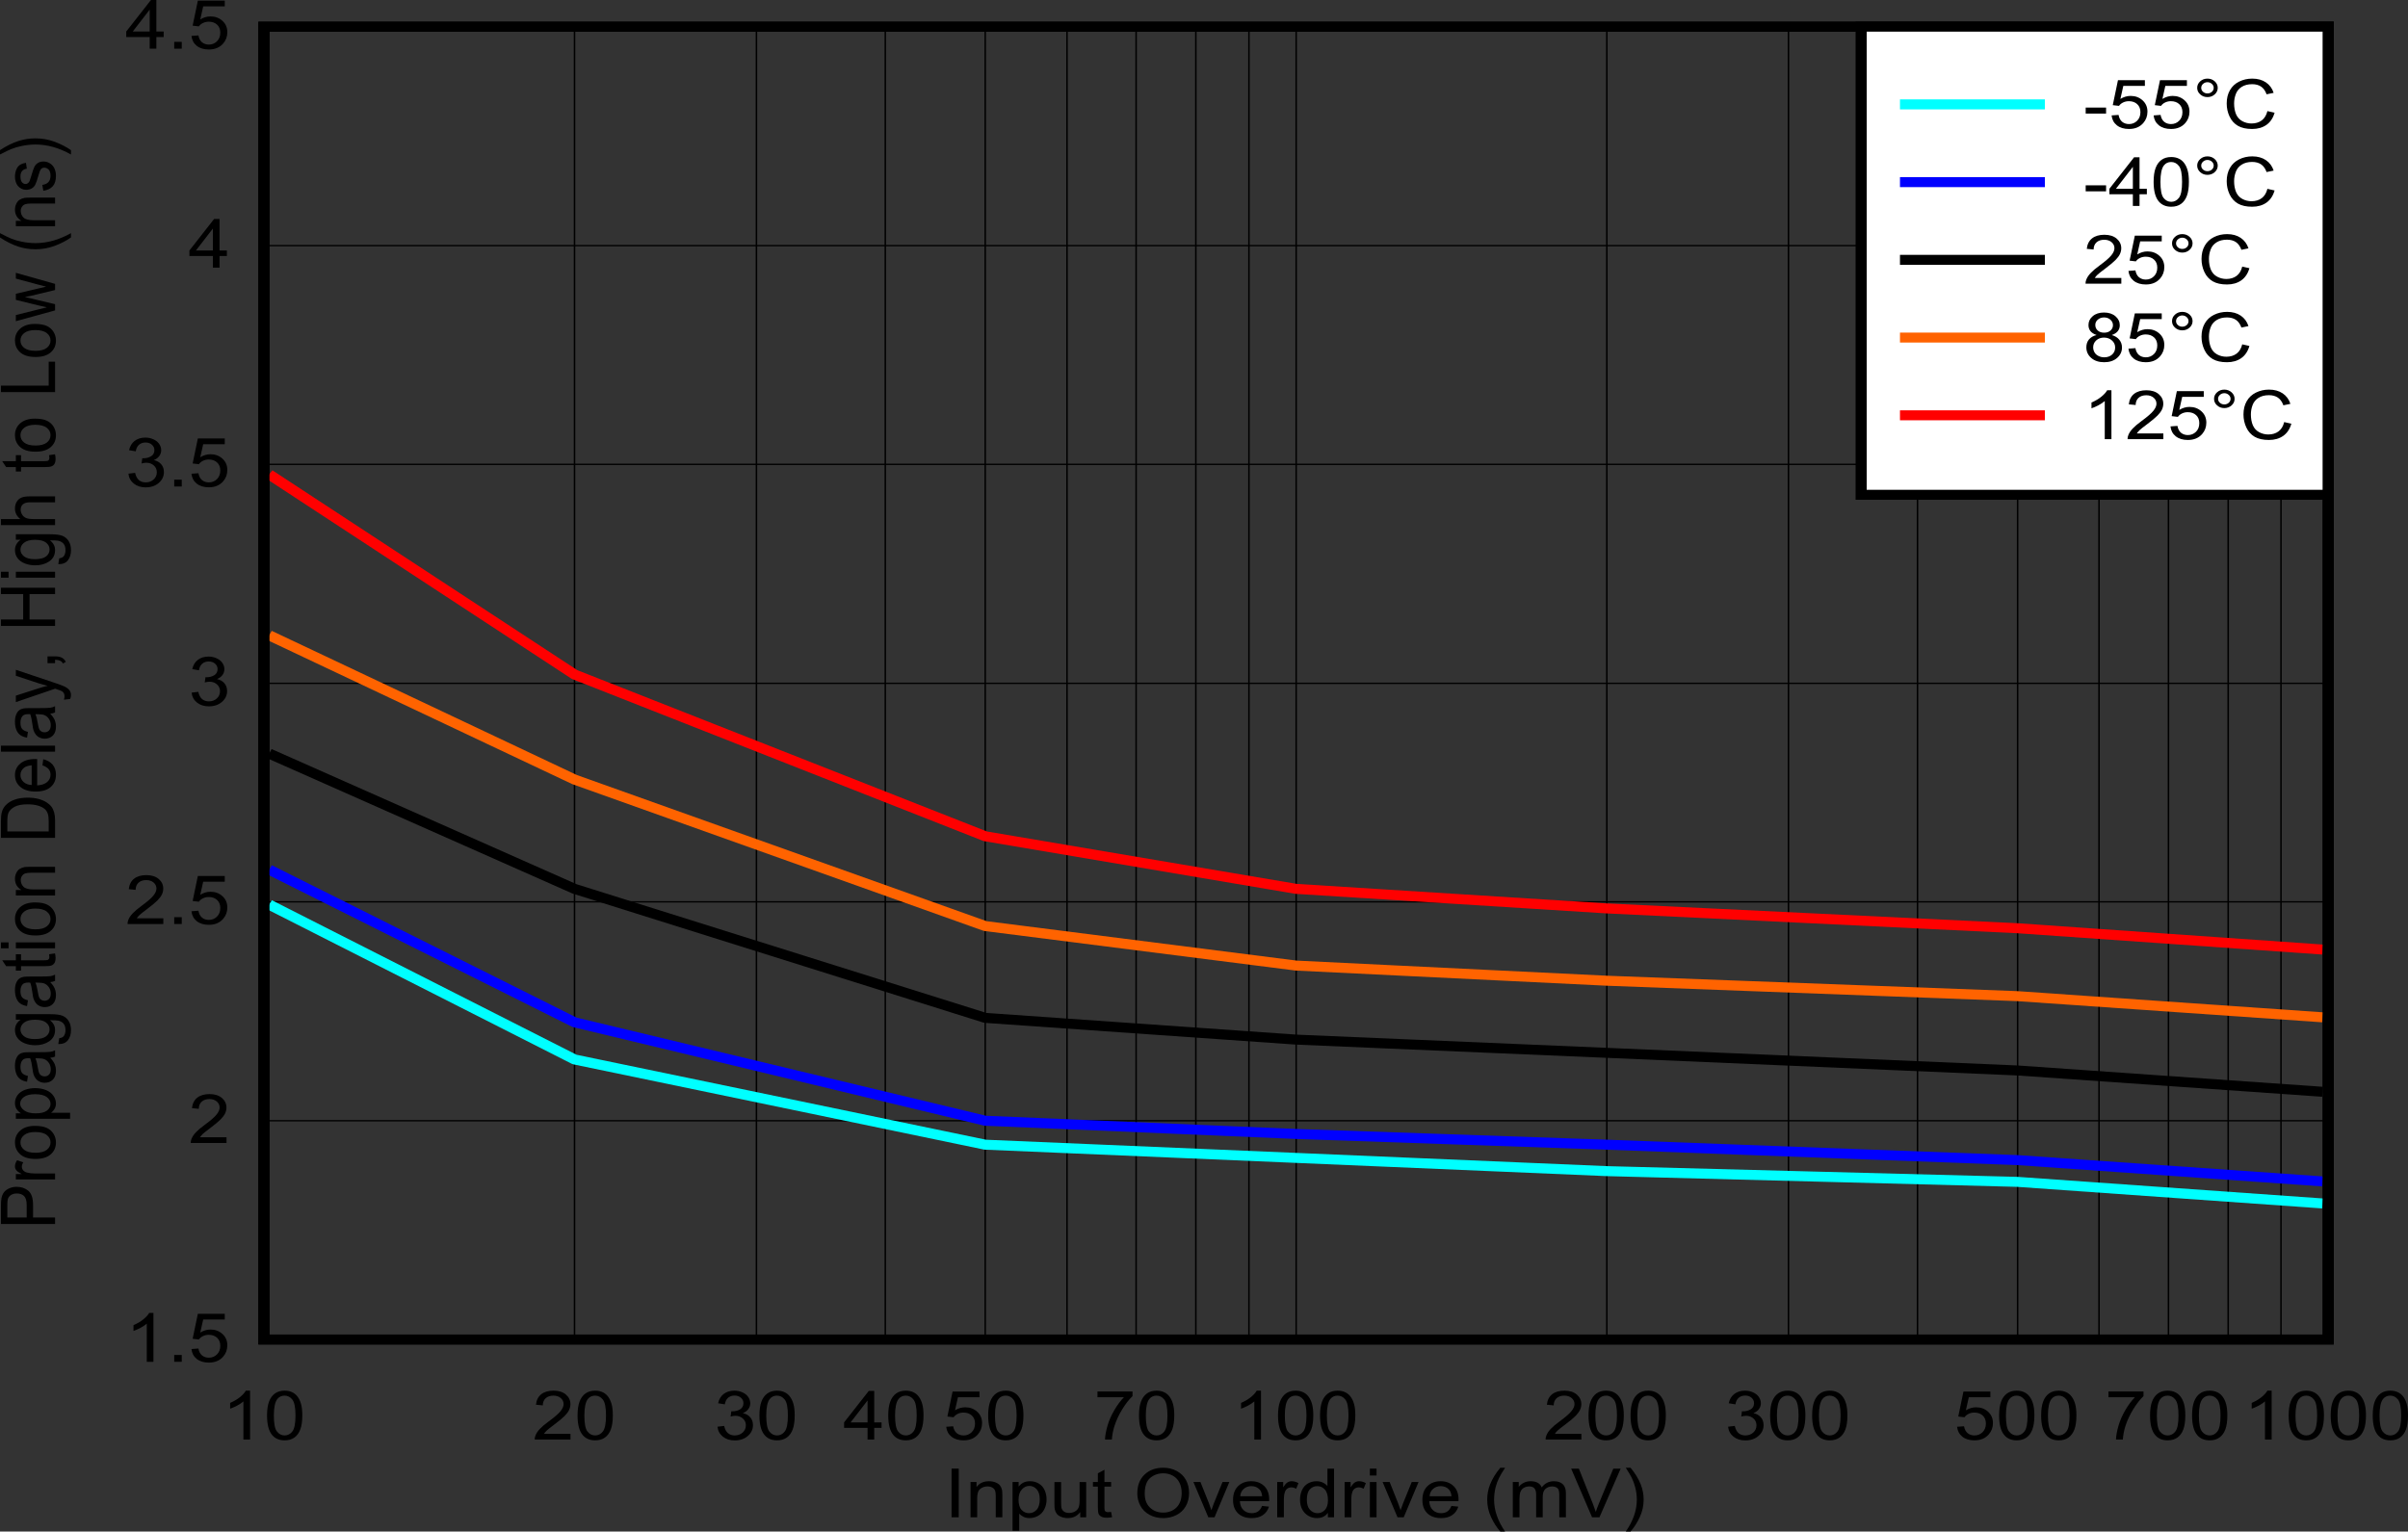
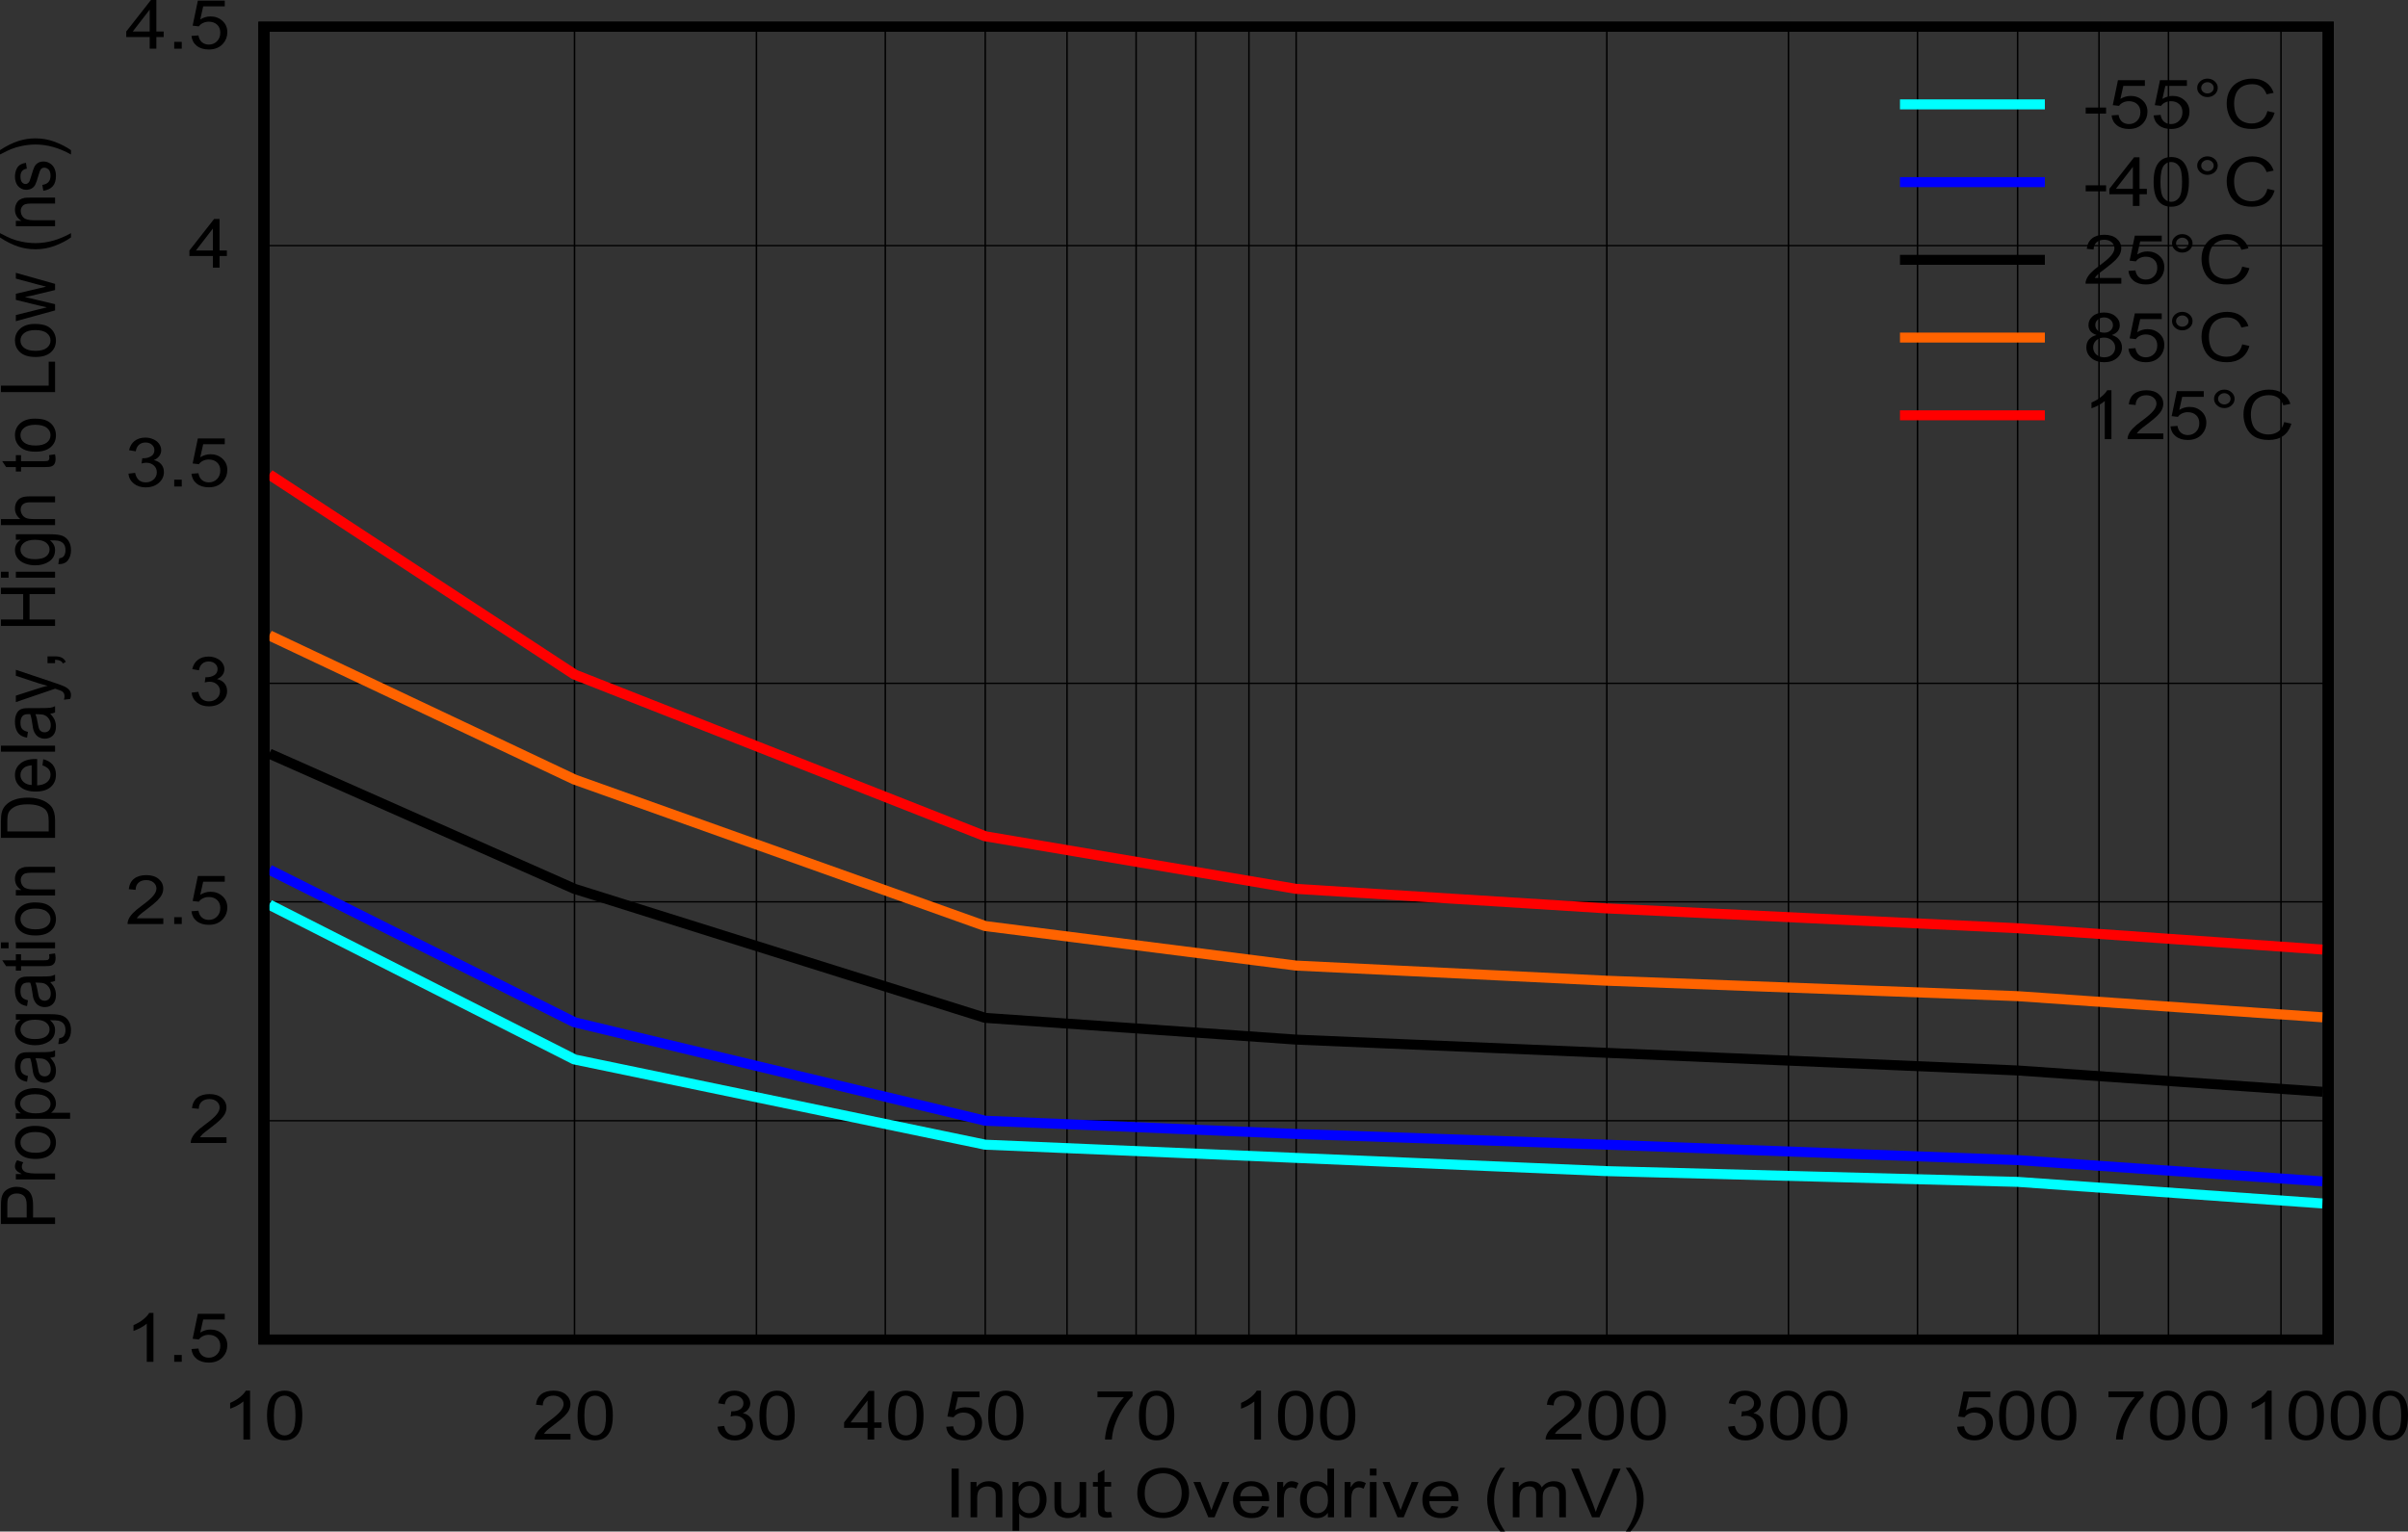
<svg xmlns="http://www.w3.org/2000/svg" xmlns:ns1="http://sodipodi.sourceforge.net/DTD/sodipodi-0.dtd" xmlns:ns2="http://www.inkscape.org/namespaces/inkscape" xmlns:xlink="http://www.w3.org/1999/xlink" ns1:docname="TPHLvsVOD5V-SNOSDG0.pdf" id="svg569" version="1.2" viewBox="0 0 513.101 326.448" height="326.448pt" width="513.101pt">
  <rect x="0" y="0" width="513.101" height="326.448" fill="#333333" stroke="none" />
  <ns1:namedview id="namedview571" ns2:window-height="480" ns2:window-width="640" ns2:pageshadow="2" ns2:pageopacity="0" guidetolerance="10" gridtolerance="10" objecttolerance="10" borderopacity="1" bordercolor="#666666" pagecolor="#ffffff" />
  <defs id="defs160">
    <g id="g158">
      <symbol id="glyph0-0" overflow="visible">
        <path ns2:connector-curvature="0" id="path2" d="M 2.016,0 V -9.062 H 10.062 V 0 Z m 0.25,-0.234 H 9.812 V -8.844 H 2.266 Z m 0,0" style="stroke:none" />
      </symbol>
      <symbol id="glyph0-1" overflow="visible">
        <path ns2:connector-curvature="0" id="path5" d="M 1.5,0 V -10.375 H 3.031 V 0 Z m 0,0" style="stroke:none" />
      </symbol>
      <symbol id="glyph0-2" overflow="visible">
        <path ns2:connector-curvature="0" id="path8" d="m 1.062,0 v -7.516 h 1.281 v 1.062 C 2.945,-7.273 3.832,-7.688 5,-7.688 c 0.496,0 0.957,0.086 1.375,0.25 0.426,0.156 0.742,0.371 0.953,0.641 0.207,0.262 0.352,0.574 0.438,0.938 C 7.816,-5.629 7.844,-5.215 7.844,-4.625 V 0 H 6.438 v -4.578 c 0,-0.52 -0.059,-0.906 -0.172,-1.156 C 6.16,-5.992 5.965,-6.195 5.688,-6.344 5.406,-6.496 5.074,-6.578 4.703,-6.578 c -0.605,0 -1.129,0.176 -1.562,0.516 -0.438,0.344 -0.656,0.996 -0.656,1.953 V 0 Z m 0,0" style="stroke:none" />
      </symbol>
      <symbol id="glyph0-3" overflow="visible">
        <path ns2:connector-curvature="0" id="path11" d="M 1.062,2.875 V -7.516 h 1.297 v 0.969 C 2.66,-6.918 3,-7.203 3.375,-7.391 3.758,-7.586 4.227,-7.688 4.781,-7.688 c 0.707,0 1.332,0.168 1.875,0.5 0.551,0.324 0.961,0.789 1.234,1.391 0.277,0.605 0.422,1.27 0.422,1.984 0,0.773 -0.16,1.465 -0.469,2.078 C 7.539,-1.117 7.098,-0.645 6.516,-0.312 5.93,0.008 5.316,0.172 4.672,0.172 4.203,0.172 3.777,0.082 3.406,-0.094 3.031,-0.277 2.723,-0.508 2.484,-0.781 V 2.875 Z m 1.281,-6.594 c 0,0.969 0.219,1.691 0.656,2.156 0.434,0.461 0.961,0.688 1.578,0.688 0.621,0 1.16,-0.238 1.609,-0.719 0.445,-0.477 0.672,-1.223 0.672,-2.234 0,-0.957 -0.223,-1.672 -0.656,-2.141 -0.438,-0.477 -0.961,-0.719 -1.562,-0.719 -0.605,0 -1.145,0.258 -1.609,0.766 -0.461,0.5 -0.688,1.238 -0.688,2.203 z m 0,0" style="stroke:none" />
      </symbol>
      <symbol id="glyph0-4" overflow="visible">
        <path ns2:connector-curvature="0" id="path14" d="m 6.531,0 v -1.109 c -0.648,0.855 -1.527,1.281 -2.641,1.281 -0.5,0 -0.965,-0.086 -1.391,-0.25 C 2.07,-0.254 1.754,-0.469 1.547,-0.719 1.348,-0.977 1.199,-1.297 1.109,-1.672 1.055,-1.918 1.031,-2.316 1.031,-2.859 v -4.656 h 1.422 v 4.172 c 0,0.668 0.023,1.117 0.078,1.344 0.09,0.336 0.281,0.602 0.562,0.797 0.289,0.188 0.648,0.281 1.078,0.281 0.426,0 0.82,-0.098 1.188,-0.297 C 5.73,-1.414 6,-1.68 6.156,-2.016 6.309,-2.355 6.391,-2.848 6.391,-3.484 v -4.031 h 1.406 V 0 Z m 0,0" style="stroke:none" />
      </symbol>
      <symbol id="glyph0-5" overflow="visible">
        <path ns2:connector-curvature="0" id="path17" d="m 4.156,-1.141 0.203,1.125 C 3.961,0.055 3.602,0.094 3.281,0.094 2.77,0.094 2.371,0.02 2.094,-0.125 1.812,-0.27 1.613,-0.461 1.5,-0.703 1.383,-0.941 1.328,-1.441 1.328,-2.203 V -6.531 H 0.281 V -7.516 H 1.328 V -9.375 l 1.406,-0.766 v 2.625 H 4.156 V -6.531 H 2.734 V -2.125 c 0,0.355 0.02,0.586 0.062,0.688 0.051,0.105 0.133,0.191 0.25,0.25 0.113,0.062 0.273,0.094 0.484,0.094 0.152,0 0.363,-0.016 0.625,-0.047 z m 0,0" style="stroke:none" />
      </symbol>
      <symbol id="glyph0-6" overflow="visible">
        <path ns2:connector-curvature="0" id="path20" d="" style="stroke:none" />
      </symbol>
      <symbol id="glyph0-7" overflow="visible">
        <path ns2:connector-curvature="0" id="path23" d="m 0.781,-5.062 c 0,-1.715 0.508,-3.062 1.531,-4.031 1.027,-0.977 2.359,-1.469 3.984,-1.469 1.059,0 2.02,0.23 2.875,0.688 0.863,0.461 1.52,1.102 1.969,1.922 0.445,0.812 0.672,1.742 0.672,2.781 0,1.055 -0.242,1.996 -0.719,2.828 -0.469,0.824 -1.137,1.449 -2,1.875 C 8.227,-0.039 7.293,0.172 6.297,0.172 5.211,0.172 4.238,-0.062 3.375,-0.531 2.52,-0.996 1.871,-1.641 1.438,-2.453 1,-3.273 0.781,-4.145 0.781,-5.062 Z m 1.578,0.031 c 0,1.25 0.367,2.238 1.109,2.953 C 4.215,-1.359 5.156,-1 6.281,-1 c 1.145,0 2.086,-0.359 2.828,-1.078 0.746,-0.727 1.125,-1.766 1.125,-3.109 0,-0.84 -0.164,-1.578 -0.484,-2.203 -0.312,-0.633 -0.777,-1.125 -1.391,-1.469 C 7.754,-9.199 7.07,-9.375 6.312,-9.375 c -1.086,0 -2.02,0.336 -2.797,1 -0.773,0.668 -1.156,1.785 -1.156,3.344 z m 0,0" style="stroke:none" />
      </symbol>
      <symbol id="glyph0-8" overflow="visible">
        <path ns2:connector-curvature="0" id="path26" d="M 3.375,0 0.203,-7.516 h 1.5 l 1.797,4.5 C 3.684,-2.523 3.863,-2.02 4.031,-1.5 4.152,-1.895 4.328,-2.375 4.547,-2.938 L 6.406,-7.516 H 7.859 L 4.703,0 Z m 0,0" style="stroke:none" />
      </symbol>
      <symbol id="glyph0-9" overflow="visible">
        <path ns2:connector-curvature="0" id="path29" d="M 6.781,-2.422 8.25,-2.266 C 8.008,-1.492 7.574,-0.895 6.953,-0.469 6.336,-0.039 5.539,0.172 4.562,0.172 c -1.219,0 -2.191,-0.336 -2.906,-1.016 -0.711,-0.676 -1.062,-1.629 -1.062,-2.859 0,-1.258 0.359,-2.238 1.078,-2.938 0.727,-0.695 1.664,-1.047 2.812,-1.047 1.121,0 2.039,0.348 2.75,1.031 0.707,0.68 1.062,1.637 1.062,2.875 0,0.086 -0.008,0.199 -0.016,0.344 H 2.047 c 0.051,0.836 0.312,1.473 0.781,1.906 0.465,0.438 1.051,0.656 1.75,0.656 0.52,0 0.961,-0.117 1.328,-0.359 0.363,-0.246 0.656,-0.645 0.875,-1.188 z M 2.125,-4.484 H 6.797 C 6.734,-5.117 6.555,-5.594 6.266,-5.906 5.805,-6.395 5.215,-6.641 4.5,-6.641 c -0.648,0 -1.195,0.199 -1.641,0.594 -0.438,0.387 -0.684,0.91 -0.734,1.562 z m 0,0" style="stroke:none" />
      </symbol>
      <symbol id="glyph0-10" overflow="visible">
        <path ns2:connector-curvature="0" id="path32" d="m 1.047,0 v -7.516 h 1.281 V -6.375 C 2.648,-6.902 2.945,-7.254 3.219,-7.422 3.496,-7.598 3.801,-7.688 4.125,-7.688 c 0.477,0 0.961,0.137 1.453,0.406 L 5.094,-6.094 C 4.75,-6.277 4.402,-6.375 4.062,-6.375 3.75,-6.375 3.465,-6.289 3.219,-6.125 2.977,-5.957 2.805,-5.723 2.703,-5.422 2.547,-4.973 2.469,-4.477 2.469,-3.938 V 0 Z m 0,0" style="stroke:none" />
      </symbol>
      <symbol id="glyph0-11" overflow="visible">
        <path ns2:connector-curvature="0" id="path35" d="m 6.484,0 v -0.953 c -0.531,0.75 -1.316,1.125 -2.344,1.125 -0.668,0 -1.285,-0.168 -1.844,-0.5 C 1.742,-0.66 1.309,-1.117 1,-1.703 0.695,-2.293 0.547,-2.977 0.547,-3.75 c 0,-0.746 0.141,-1.43 0.422,-2.047 0.277,-0.613 0.695,-1.082 1.25,-1.406 0.551,-0.32 1.172,-0.484 1.859,-0.484 0.508,0 0.957,0.102 1.344,0.297 0.395,0.188 0.719,0.434 0.969,0.734 V -10.375 h 1.406 V 0 Z M 2,-3.75 c 0,0.961 0.223,1.68 0.672,2.156 0.457,0.48 0.992,0.719 1.609,0.719 0.613,0 1.133,-0.227 1.562,-0.688 C 6.277,-2.02 6.5,-2.711 6.5,-3.641 6.5,-4.668 6.277,-5.426 5.844,-5.906 5.406,-6.395 4.863,-6.641 4.219,-6.641 3.582,-6.641 3.051,-6.402 2.625,-5.938 2.207,-5.477 2,-4.746 2,-3.75 Z m 0,0" style="stroke:none" />
      </symbol>
      <symbol id="glyph0-12" overflow="visible">
        <path ns2:connector-curvature="0" id="path38" d="M 1.062,-8.906 V -10.375 h 1.422 v 1.469 z M 1.062,0 V -7.516 H 2.484 V 0 Z m 0,0" style="stroke:none" />
      </symbol>
      <symbol id="glyph0-13" overflow="visible">
        <path ns2:connector-curvature="0" id="path41" d="M 3.766,3.047 C 2.984,2.16 2.32,1.121 1.781,-0.062 1.238,-1.246 0.969,-2.484 0.969,-3.766 c 0,-1.113 0.203,-2.188 0.609,-3.219 C 2.043,-8.18 2.773,-9.375 3.766,-10.562 H 4.781 c -0.637,0.992 -1.055,1.695 -1.25,2.109 -0.324,0.648 -0.582,1.324 -0.766,2.031 C 2.547,-5.535 2.438,-4.645 2.438,-3.75 c 0,2.273 0.781,4.535 2.344,6.797 z m 0,0" style="stroke:none" />
      </symbol>
      <symbol id="glyph0-14" overflow="visible">
        <path ns2:connector-curvature="0" id="path44" d="M 1.062,0 V -7.516 H 2.328 V -6.469 C 2.586,-6.832 2.938,-7.125 3.375,-7.344 3.809,-7.57 4.305,-7.688 4.859,-7.688 c 0.621,0 1.133,0.117 1.531,0.344 0.395,0.23 0.672,0.555 0.828,0.969 0.664,-0.871 1.523,-1.312 2.578,-1.312 0.832,0 1.469,0.211 1.906,0.625 0.445,0.406 0.672,1.043 0.672,1.906 V 0 h -1.406 v -4.734 c 0,-0.508 -0.051,-0.875 -0.141,-1.094 -0.086,-0.227 -0.254,-0.41 -0.5,-0.547 -0.242,-0.133 -0.523,-0.203 -0.844,-0.203 -0.586,0 -1.074,0.18 -1.469,0.531 C 7.629,-5.703 7.438,-5.145 7.438,-4.375 V 0 H 6.031 v -4.891 c 0,-0.559 -0.121,-0.984 -0.359,-1.266 -0.23,-0.277 -0.605,-0.422 -1.125,-0.422 -0.398,0 -0.77,0.098 -1.109,0.281 -0.336,0.188 -0.582,0.465 -0.734,0.828 -0.148,0.367 -0.219,0.887 -0.219,1.562 V 0 Z m 0,0" style="stroke:none" />
      </symbol>
      <symbol id="glyph0-15" overflow="visible">
        <path ns2:connector-curvature="0" id="path47" d="M 4.531,0 0.078,-10.375 H 1.719 l 3,7.531 c 0.238,0.605 0.441,1.176 0.609,1.703 0.176,-0.559 0.383,-1.129 0.625,-1.703 L 9.062,-10.375 H 10.625 L 6.109,0 Z m 0,0" style="stroke:none" />
      </symbol>
      <symbol id="glyph0-16" overflow="visible">
        <path ns2:connector-curvature="0" id="path50" d="M 1.984,3.047 H 0.969 C 2.539,0.785 3.328,-1.477 3.328,-3.75 c 0,-0.883 -0.117,-1.766 -0.344,-2.641 C 2.805,-7.098 2.555,-7.781 2.234,-8.438 2.035,-8.852 1.613,-9.562 0.969,-10.562 h 1.016 c 0.988,1.188 1.719,2.383 2.188,3.578 0.402,1.031 0.609,2.105 0.609,3.219 0,1.281 -0.273,2.52 -0.812,3.703 C 3.426,1.121 2.762,2.16 1.984,3.047 Z m 0,0" style="stroke:none" />
      </symbol>
      <symbol id="glyph0-17" overflow="visible">
        <path ns2:connector-curvature="0" id="path53" d="M 6,0 H 4.578 V -8.125 C 4.242,-7.832 3.801,-7.535 3.25,-7.234 2.695,-6.941 2.195,-6.723 1.75,-6.578 V -7.812 C 2.539,-8.145 3.234,-8.551 3.828,-9.031 4.418,-9.508 4.844,-9.973 5.094,-10.422 H 6 Z m 0,0" style="stroke:none" />
      </symbol>
      <symbol id="glyph0-18" overflow="visible">
        <path ns2:connector-curvature="0" id="path56" d="m 0.672,-5.125 c 0,-1.215 0.141,-2.203 0.422,-2.953 0.277,-0.746 0.695,-1.328 1.25,-1.734 0.551,-0.402 1.242,-0.609 2.078,-0.609 0.621,0 1.164,0.117 1.625,0.344 0.465,0.219 0.852,0.543 1.156,0.969 0.309,0.418 0.551,0.934 0.719,1.547 0.176,0.605 0.266,1.418 0.266,2.438 0,1.219 -0.145,2.207 -0.422,2.953 -0.273,0.75 -0.691,1.332 -1.25,1.734 C 5.961,-0.031 5.262,0.172 4.422,0.172 3.316,0.172 2.445,-0.188 1.812,-0.906 1.051,-1.758 0.672,-3.164 0.672,-5.125 Z m 1.453,0 c 0,1.711 0.219,2.848 0.656,3.406 0.445,0.562 0.992,0.844 1.641,0.844 0.652,0 1.203,-0.281 1.641,-0.844 0.445,-0.559 0.672,-1.695 0.672,-3.406 0,-1.707 -0.227,-2.836 -0.672,-3.391 -0.438,-0.559 -0.992,-0.844 -1.656,-0.844 -0.648,0 -1.164,0.246 -1.547,0.734 C 2.367,-7.988 2.125,-6.82 2.125,-5.125 Z m 0,0" style="stroke:none" />
      </symbol>
      <symbol id="glyph0-19" overflow="visible">
        <path ns2:connector-curvature="0" id="path59" d="M 8.109,-1.219 V 0 h -7.625 C 0.473,-0.301 0.531,-0.598 0.656,-0.891 0.84,-1.355 1.148,-1.816 1.578,-2.266 2.004,-2.723 2.625,-3.25 3.438,-3.844 4.684,-4.758 5.531,-5.488 5.969,-6.031 6.414,-6.57 6.641,-7.082 6.641,-7.562 6.641,-8.07 6.434,-8.5 6.031,-8.844 5.633,-9.184 5.113,-9.359 4.469,-9.359 c -0.688,0 -1.238,0.184 -1.641,0.547 -0.406,0.367 -0.617,0.879 -0.625,1.531 L 0.75,-7.422 c 0.102,-0.977 0.477,-1.723 1.125,-2.234 0.652,-0.508 1.531,-0.766 2.625,-0.766 1.102,0 1.977,0.277 2.625,0.828 0.645,0.555 0.969,1.238 0.969,2.047 0,0.418 -0.098,0.832 -0.281,1.234 C 7.625,-5.914 7.309,-5.492 6.875,-5.047 6.438,-4.598 5.707,-3.988 4.688,-3.219 3.832,-2.582 3.285,-2.148 3.047,-1.922 2.805,-1.691 2.605,-1.457 2.453,-1.219 Z m 0,0" style="stroke:none" />
      </symbol>
      <symbol id="glyph0-20" overflow="visible">
        <path ns2:connector-curvature="0" id="path62" d="M 0.672,-2.734 2.094,-2.906 c 0.164,0.719 0.441,1.242 0.828,1.562 0.395,0.312 0.867,0.469 1.422,0.469 0.664,0 1.227,-0.203 1.688,-0.609 0.457,-0.414 0.688,-0.93 0.688,-1.547 0,-0.59 -0.215,-1.078 -0.641,-1.453 C 5.66,-4.867 5.121,-5.062 4.469,-5.062 c -0.273,0 -0.605,0.055 -1,0.156 l 0.156,-1.125 c 0.09,0.012 0.172,0.016 0.234,0.016 0.602,0 1.145,-0.141 1.625,-0.422 0.477,-0.289 0.719,-0.727 0.719,-1.312 0,-0.465 -0.18,-0.852 -0.531,-1.156 C 5.328,-9.215 4.871,-9.375 4.312,-9.375 c -0.543,0 -1.004,0.16 -1.375,0.469 C 2.57,-8.594 2.336,-8.121 2.234,-7.5 L 0.812,-7.734 C 0.988,-8.586 1.383,-9.25 2,-9.719 c 0.613,-0.465 1.375,-0.703 2.281,-0.703 0.633,0 1.211,0.129 1.734,0.375 0.527,0.242 0.938,0.57 1.219,0.984 0.277,0.418 0.422,0.867 0.422,1.344 0,0.449 -0.137,0.855 -0.406,1.219 -0.262,0.367 -0.652,0.66 -1.172,0.875 0.676,0.148 1.203,0.445 1.578,0.891 0.383,0.438 0.578,0.996 0.578,1.672 0,0.906 -0.371,1.68 -1.109,2.312 C 6.395,-0.125 5.465,0.188 4.344,0.188 3.332,0.188 2.488,-0.082 1.812,-0.625 1.145,-1.164 0.762,-1.867 0.672,-2.734 Z m 0,0" style="stroke:none" />
      </symbol>
      <symbol id="glyph0-21" overflow="visible">
        <path ns2:connector-curvature="0" id="path65" d="m 5.203,0 v -2.484 h -5 V -3.656 L 5.469,-10.375 H 6.625 v 6.719 h 1.562 v 1.172 H 6.625 V 0 Z m 0,-3.656 V -8.328 L 1.594,-3.656 Z m 0,0" style="stroke:none" />
      </symbol>
      <symbol id="glyph0-22" overflow="visible">
        <path ns2:connector-curvature="0" id="path68" d="M 0.672,-2.719 2.156,-2.828 c 0.113,0.648 0.367,1.137 0.766,1.469 C 3.324,-1.035 3.812,-0.875 4.375,-0.875 c 0.676,0 1.25,-0.227 1.719,-0.688 C 6.57,-2.027 6.812,-2.645 6.812,-3.406 6.812,-4.133 6.582,-4.707 6.125,-5.125 5.676,-5.539 5.082,-5.75 4.344,-5.75 3.895,-5.75 3.48,-5.652 3.109,-5.469 2.742,-5.289 2.457,-5.051 2.25,-4.75 L 0.922,-4.906 2.031,-10.234 h 5.734 v 1.219 h -4.594 l -0.625,2.781 C 3.242,-6.66 3.973,-6.875 4.734,-6.875 c 0.996,0 1.844,0.316 2.531,0.938 0.695,0.625 1.047,1.434 1.047,2.422 0,0.938 -0.305,1.754 -0.906,2.438 -0.742,0.836 -1.754,1.25 -3.031,1.25 -1.055,0 -1.914,-0.258 -2.578,-0.781 -0.656,-0.527 -1.035,-1.234 -1.125,-2.109 z m 0,0" style="stroke:none" />
      </symbol>
      <symbol id="glyph0-23" overflow="visible">
        <path ns2:connector-curvature="0" id="path71" d="M 0.766,-9.016 V -10.25 h 7.469 v 1 C 7.492,-8.551 6.762,-7.617 6.047,-6.453 5.328,-5.285 4.77,-4.086 4.375,-2.859 4.094,-1.984 3.91,-1.027 3.828,0 H 2.375 c 0.02,-0.809 0.195,-1.797 0.531,-2.953 0.34,-1.152 0.832,-2.27 1.469,-3.344 0.633,-1.082 1.312,-1.988 2.031,-2.719 z m 0,0" style="stroke:none" />
      </symbol>
      <symbol id="glyph0-24" overflow="visible">
        <path ns2:connector-curvature="0" id="path74" d="M 1.469,0 V -1.453 H 3.078 V 0 Z m 0,0" style="stroke:none" />
      </symbol>
      <symbol id="glyph0-25" overflow="visible">
        <path ns2:connector-curvature="0" id="path77" d="m 0.516,-3.109 v -1.281 h 4.344 v 1.281 z m 0,0" style="stroke:none" />
      </symbol>
      <symbol id="glyph0-26" overflow="visible">
        <path ns2:connector-curvature="0" id="path80" d="M 1,-8.594 C 1,-9.133 1.211,-9.598 1.641,-9.984 2.066,-10.367 2.582,-10.562 3.188,-10.562 c 0.602,0 1.117,0.195 1.547,0.578 0.426,0.387 0.641,0.852 0.641,1.391 0,0.543 -0.215,1.008 -0.641,1.391 C 4.305,-6.816 3.789,-6.625 3.188,-6.625 2.582,-6.625 2.066,-6.816 1.641,-7.203 1.211,-7.586 1,-8.051 1,-8.594 Z m 0.859,0 c 0,0.336 0.129,0.617 0.391,0.844 0.258,0.23 0.57,0.344 0.938,0.344 0.363,0 0.676,-0.113 0.938,-0.344 0.258,-0.227 0.391,-0.508 0.391,-0.844 0,-0.332 -0.133,-0.613 -0.391,-0.844 -0.262,-0.238 -0.574,-0.359 -0.938,-0.359 -0.367,0 -0.68,0.121 -0.938,0.359 -0.262,0.23 -0.391,0.512 -0.391,0.844 z m 0,0" style="stroke:none" />
      </symbol>
      <symbol id="glyph0-27" overflow="visible">
        <path ns2:connector-curvature="0" id="path83" d="M 9.469,-3.641 11,-3.297 c -0.324,1.137 -0.902,2.004 -1.734,2.594 -0.836,0.586 -1.852,0.875 -3.047,0.875 C 4.977,0.172 3.965,-0.051 3.188,-0.5 2.406,-0.957 1.809,-1.617 1.406,-2.484 1,-3.348 0.797,-4.273 0.797,-5.266 c 0,-1.082 0.227,-2.023 0.688,-2.828 C 1.941,-8.895 2.594,-9.504 3.438,-9.922 4.289,-10.348 5.227,-10.562 6.25,-10.562 c 1.145,0 2.109,0.27 2.891,0.797 0.789,0.531 1.344,1.277 1.656,2.234 l -1.5,0.312 C 9.023,-7.965 8.633,-8.516 8.125,-8.859 7.625,-9.199 6.988,-9.375 6.219,-9.375 c -0.887,0 -1.633,0.195 -2.234,0.578 -0.594,0.375 -1.012,0.887 -1.25,1.531 C 2.492,-6.617 2.375,-5.957 2.375,-5.281 c 0,0.887 0.141,1.664 0.422,2.328 0.289,0.656 0.738,1.148 1.344,1.469 C 4.742,-1.16 5.395,-1 6.094,-1 6.945,-1 7.672,-1.219 8.266,-1.656 8.855,-2.102 9.258,-2.766 9.469,-3.641 Z m 0,0" style="stroke:none" />
      </symbol>
      <symbol id="glyph0-28" overflow="visible">
        <path ns2:connector-curvature="0" id="path86" d="M 2.844,-5.625 C 2.258,-5.82 1.82,-6.098 1.531,-6.453 1.25,-6.816 1.109,-7.25 1.109,-7.75 c 0,-0.746 0.301,-1.379 0.906,-1.891 0.602,-0.52 1.406,-0.781 2.406,-0.781 1.008,0 1.82,0.27 2.438,0.797 0.613,0.523 0.922,1.164 0.922,1.922 0,0.48 -0.145,0.898 -0.422,1.25 -0.281,0.355 -0.711,0.633 -1.281,0.828 0.707,0.211 1.242,0.551 1.609,1.016 0.371,0.461 0.562,1.008 0.562,1.641 0,0.887 -0.352,1.633 -1.047,2.234 -0.699,0.605 -1.617,0.906 -2.75,0.906 -1.137,0 -2.055,-0.301 -2.75,-0.906 C 1.004,-1.336 0.656,-2.094 0.656,-3 c 0,-0.676 0.188,-1.238 0.562,-1.688 0.383,-0.457 0.926,-0.77 1.625,-0.938 z M 2.562,-7.781 c 0,0.492 0.176,0.895 0.531,1.203 0.352,0.305 0.805,0.453 1.359,0.453 0.551,0 1,-0.148 1.344,-0.453 0.352,-0.309 0.531,-0.691 0.531,-1.141 0,-0.465 -0.184,-0.859 -0.547,-1.172 C 5.426,-9.211 4.977,-9.375 4.438,-9.375 c -0.531,0 -0.98,0.16 -1.344,0.469 -0.355,0.312 -0.531,0.691 -0.531,1.125 z M 2.109,-3 c 0,0.367 0.094,0.723 0.281,1.062 0.195,0.336 0.484,0.598 0.859,0.781 0.371,0.188 0.781,0.281 1.219,0.281 0.676,0 1.234,-0.191 1.672,-0.578 0.434,-0.395 0.656,-0.895 0.656,-1.5 0,-0.613 -0.23,-1.117 -0.688,-1.516 -0.449,-0.402 -1.012,-0.609 -1.688,-0.609 -0.668,0 -1.223,0.199 -1.656,0.594 C 2.328,-4.086 2.109,-3.59 2.109,-3 Z m 0,0" style="stroke:none" />
      </symbol>
      <symbol id="glyph1-0" overflow="visible">
        <path ns2:connector-curvature="0" id="path89" d="m 0,-1.812 h -10.062 v -7.25 H 0 Z M -0.25,-2.047 V -8.844 h -9.562 v 6.797 z m 0,0" style="stroke:none" />
      </symbol>
      <symbol id="glyph1-1" overflow="visible">
        <path ns2:connector-curvature="0" id="path92" d="m 0,-1.125 h -11.531 v -3.906 c 0,-0.684 0.039,-1.211 0.109,-1.578 0.094,-0.508 0.277,-0.938 0.547,-1.281 0.262,-0.34 0.633,-0.617 1.109,-0.828 0.48,-0.215 1.004,-0.328 1.562,-0.328 0.992,0 1.824,0.285 2.5,0.844 0.68,0.562 1.016,1.582 1.016,3.047 V -2.5 H 0 Z M -6.047,-2.5 v -2.672 c 0,-0.883 -0.18,-1.516 -0.547,-1.891 -0.371,-0.371 -0.895,-0.562 -1.562,-0.562 -0.477,0 -0.891,0.113 -1.234,0.328 -0.34,0.219 -0.566,0.512 -0.672,0.875 -0.07,0.23 -0.109,0.66 -0.109,1.281 V -2.5 Z m 0,0" style="stroke:none" />
      </symbol>
      <symbol id="glyph1-2" overflow="visible">
        <path ns2:connector-curvature="0" id="path95" d="M 0,-0.938 H -8.359 V -2.094 H -7.094 C -7.676,-2.383 -8.062,-2.648 -8.25,-2.891 -8.445,-3.137 -8.547,-3.414 -8.547,-3.719 c 0,-0.426 0.152,-0.863 0.453,-1.312 l 1.328,0.438 c -0.207,0.312 -0.312,0.629 -0.312,0.938 0,0.281 0.098,0.539 0.281,0.766 0.188,0.219 0.445,0.379 0.766,0.469 0.512,0.137 1.066,0.203 1.656,0.203 H 0 Z m 0,0" style="stroke:none" />
      </symbol>
      <symbol id="glyph1-3" overflow="visible">
        <path ns2:connector-curvature="0" id="path98" d="m -4.172,-0.484 c -1.551,0 -2.695,-0.383 -3.438,-1.156 -0.621,-0.645 -0.938,-1.43 -0.938,-2.359 0,-1.039 0.383,-1.891 1.141,-2.547 0.75,-0.652 1.789,-0.984 3.109,-0.984 1.074,0 1.926,0.148 2.547,0.438 0.617,0.293 1.098,0.723 1.438,1.281 0.332,0.555 0.5,1.16 0.5,1.812 0,1.055 -0.375,1.902 -1.125,2.547 -0.746,0.648 -1.828,0.969 -3.234,0.969 z m 0,-1.312 c 1.062,0 1.867,-0.207 2.406,-0.625 C -1.234,-2.836 -0.969,-3.363 -0.969,-4 c 0,-0.633 -0.266,-1.16 -0.797,-1.578 C -2.305,-6.004 -3.125,-6.219 -4.219,-6.219 c -1.039,0 -1.828,0.215 -2.359,0.641 C -7.105,-5.16 -7.375,-4.633 -7.375,-4 c 0,0.637 0.27,1.164 0.797,1.578 0.531,0.418 1.336,0.625 2.406,0.625 z m 0,0" style="stroke:none" />
      </symbol>
      <symbol id="glyph1-4" overflow="visible">
        <path ns2:connector-curvature="0" id="path101" d="m 3.203,-0.953 h -11.562 v -1.156 h 1.094 c -0.426,-0.277 -0.742,-0.594 -0.953,-0.938 -0.215,-0.34 -0.328,-0.758 -0.328,-1.25 0,-0.645 0.191,-1.211 0.562,-1.703 0.367,-0.488 0.883,-0.859 1.547,-1.109 0.668,-0.246 1.402,-0.375 2.203,-0.375 0.855,0 1.629,0.145 2.312,0.422 0.68,0.273 1.199,0.676 1.562,1.203 0.363,0.523 0.547,1.074 0.547,1.656 0,0.43 -0.102,0.809 -0.297,1.141 -0.195,0.336 -0.445,0.613 -0.75,0.828 h 4.062 z M -4.125,-2.109 c 1.074,0 1.871,-0.191 2.391,-0.578 0.512,-0.395 0.766,-0.875 0.766,-1.438 0,-0.559 -0.266,-1.047 -0.797,-1.453 C -2.305,-5.98 -3.133,-6.188 -4.25,-6.188 c -1.059,0 -1.859,0.199 -2.391,0.594 -0.527,0.398 -0.797,0.871 -0.797,1.422 0,0.543 0.289,1.023 0.859,1.438 0.562,0.418 1.383,0.625 2.453,0.625 z m 0,0" style="stroke:none" />
      </symbol>
      <symbol id="glyph1-5" overflow="visible">
        <path ns2:connector-curvature="0" id="path104" d="m -1.031,-5.859 c 0.449,0.469 0.77,0.926 0.953,1.359 0.176,0.438 0.266,0.91 0.266,1.406 0,0.824 -0.223,1.461 -0.672,1.906 -0.445,0.438 -1.02,0.656 -1.719,0.656 -0.402,0 -0.773,-0.082 -1.109,-0.25 C -3.652,-0.945 -3.926,-1.164 -4.125,-1.438 -4.332,-1.707 -4.488,-2.008 -4.594,-2.344 -4.676,-2.59 -4.75,-2.973 -4.812,-3.484 -4.945,-4.512 -5.109,-5.27 -5.297,-5.75 c -0.195,-0.008 -0.32,-0.016 -0.375,-0.016 -0.57,0 -0.977,0.121 -1.219,0.359 -0.32,0.336 -0.484,0.82 -0.484,1.453 0,0.605 0.121,1.055 0.359,1.344 0.23,0.281 0.645,0.492 1.234,0.625 L -5.969,-0.75 c -0.59,-0.102 -1.07,-0.285 -1.438,-0.547 -0.363,-0.258 -0.645,-0.633 -0.844,-1.125 -0.195,-0.496 -0.297,-1.07 -0.297,-1.719 0,-0.633 0.09,-1.148 0.266,-1.547 0.168,-0.402 0.379,-0.703 0.625,-0.891 0.25,-0.195 0.574,-0.332 0.969,-0.406 0.242,-0.039 0.676,-0.062 1.297,-0.062 H -3.5 c 1.312,0 2.148,-0.023 2.5,-0.078 0.344,-0.051 0.68,-0.16 1,-0.328 V -6.125 c -0.289,0.137 -0.633,0.227 -1.031,0.266 z M -4.188,-5.75 c 0.211,0.461 0.387,1.152 0.531,2.078 0.086,0.523 0.18,0.895 0.281,1.109 0.105,0.219 0.262,0.387 0.469,0.5 0.199,0.117 0.426,0.172 0.672,0.172 0.375,0 0.691,-0.125 0.938,-0.375 0.25,-0.258 0.375,-0.641 0.375,-1.141 0,-0.488 -0.117,-0.922 -0.359,-1.297 C -1.52,-5.086 -1.844,-5.367 -2.25,-5.547 -2.57,-5.68 -3.047,-5.75 -3.672,-5.75 Z m 0,0" style="stroke:none" />
      </symbol>
      <symbol id="glyph1-6" overflow="visible">
        <path ns2:connector-curvature="0" id="path107" d="m 0.688,-0.719 0.203,-1.25 C 1.316,-2.02 1.629,-2.16 1.828,-2.391 2.086,-2.711 2.219,-3.145 2.219,-3.688 2.219,-4.277 2.086,-4.734 1.828,-5.047 1.566,-5.367 1.195,-5.586 0.719,-5.703 0.438,-5.773 -0.164,-5.805 -1.094,-5.797 -0.363,-5.242 0,-4.551 0,-3.719 0,-2.688 -0.41,-1.883 -1.234,-1.312 -2.066,-0.75 -3.062,-0.469 -4.219,-0.469 c -0.801,0 -1.535,-0.129 -2.203,-0.391 -0.676,-0.258 -1.195,-0.633 -1.562,-1.125 -0.371,-0.488 -0.562,-1.066 -0.562,-1.734 0,-0.895 0.402,-1.629 1.203,-2.203 H -8.359 V -7.094 H -1.125 c 1.289,0 2.207,0.121 2.75,0.359 0.551,0.242 0.984,0.621 1.297,1.141 0.309,0.512 0.469,1.145 0.469,1.891 0,0.906 -0.227,1.637 -0.672,2.188 -0.449,0.555 -1.129,0.82 -2.031,0.797 z m -5.016,-1.062 c 1.094,0 1.898,-0.191 2.406,-0.578 0.5,-0.395 0.75,-0.891 0.75,-1.484 0,-0.582 -0.25,-1.07 -0.75,-1.469 -0.496,-0.395 -1.285,-0.594 -2.359,-0.594 -1.02,0 -1.789,0.207 -2.312,0.609 -0.52,0.406 -0.781,0.902 -0.781,1.484 0,0.562 0.258,1.043 0.766,1.438 0.512,0.398 1.273,0.594 2.281,0.594 z m 0,0" style="stroke:none" />
      </symbol>
      <symbol id="glyph1-7" overflow="visible">
        <path ns2:connector-curvature="0" id="path110" d="m -1.266,-3.734 1.25,-0.188 c 0.082,0.355 0.125,0.68 0.125,0.969 0,0.461 -0.082,0.82 -0.234,1.078 -0.164,0.25 -0.379,0.43 -0.641,0.531 -0.27,0.105 -0.832,0.156 -1.688,0.156 H -7.25 V -0.25 h -1.109 v -0.938 h -2.062 l -0.844,-1.266 h 2.906 v -1.281 H -7.25 v 1.281 h 4.875 c 0.406,0 0.668,-0.02 0.781,-0.062 0.117,-0.051 0.211,-0.125 0.281,-0.219 0.062,-0.102 0.094,-0.25 0.094,-0.438 0,-0.145 -0.016,-0.332 -0.047,-0.562 z m 0,0" style="stroke:none" />
      </symbol>
      <symbol id="glyph1-8" overflow="visible">
        <path ns2:connector-curvature="0" id="path113" d="m -9.906,-0.969 h -1.625 v -1.266 h 1.625 z m 9.906,0 H -8.359 V -2.234 H 0 Z m 0,0" style="stroke:none" />
      </symbol>
      <symbol id="glyph1-9" overflow="visible">
        <path ns2:connector-curvature="0" id="path116" d="m 0,-0.953 h -8.359 v -1.156 h 1.188 c -0.914,-0.551 -1.375,-1.348 -1.375,-2.391 0,-0.445 0.098,-0.859 0.281,-1.234 0.18,-0.383 0.414,-0.672 0.703,-0.859 0.293,-0.184 0.645,-0.32 1.047,-0.406 0.262,-0.039 0.723,-0.062 1.375,-0.062 H 0 v 1.266 h -5.078 c -0.582,0 -1.016,0.055 -1.297,0.156 -0.277,0.094 -0.504,0.273 -0.672,0.531 -0.176,0.25 -0.266,0.543 -0.266,0.875 0,0.555 0.195,1.027 0.578,1.422 0.375,0.387 1.102,0.578 2.172,0.578 H 0 Z m 0,0" style="stroke:none" />
      </symbol>
      <symbol id="glyph1-10" overflow="visible">
        <path ns2:connector-curvature="0" id="path119" d="" style="stroke:none" />
      </symbol>
      <symbol id="glyph1-11" overflow="visible">
        <path ns2:connector-curvature="0" id="path122" d="m 0,-1.125 h -11.531 v -3.562 c 0,-0.809 0.059,-1.43 0.172,-1.859 0.148,-0.59 0.418,-1.098 0.812,-1.516 0.523,-0.551 1.184,-0.961 1.984,-1.234 0.793,-0.27 1.707,-0.406 2.734,-0.406 0.875,0 1.652,0.098 2.328,0.281 0.68,0.188 1.242,0.43 1.688,0.719 0.438,0.281 0.789,0.598 1.047,0.938 0.25,0.344 0.445,0.758 0.578,1.234 C -0.062,-6.051 0,-5.492 0,-4.859 Z M -1.359,-2.5 v -2.203 c 0,-0.684 -0.066,-1.223 -0.203,-1.609 C -1.707,-6.707 -1.91,-7.02 -2.172,-7.25 -2.535,-7.57 -3.02,-7.82 -3.625,-8 c -0.613,-0.184 -1.359,-0.281 -2.234,-0.281 -1.195,0 -2.117,0.18 -2.766,0.531 -0.652,0.355 -1.094,0.789 -1.312,1.297 -0.152,0.375 -0.234,0.973 -0.234,1.781 V -2.5 Z m 0,0" style="stroke:none" />
      </symbol>
      <symbol id="glyph1-12" overflow="visible">
        <path ns2:connector-curvature="0" id="path125" d="m -2.688,-6.109 0.172,-1.312 c 0.855,0.211 1.523,0.598 2,1.156 0.469,0.562 0.703,1.285 0.703,2.156 0,1.094 -0.375,1.965 -1.125,2.609 -0.746,0.648 -1.805,0.969 -3.172,0.969 -1.402,0 -2.492,-0.32 -3.266,-0.969 -0.777,-0.652 -1.172,-1.504 -1.172,-2.547 0,-0.996 0.383,-1.816 1.141,-2.453 0.762,-0.645 1.836,-0.969 3.219,-0.969 0.086,0 0.211,0.008 0.375,0.016 v 5.609 c 0.918,-0.051 1.621,-0.285 2.109,-0.703 0.492,-0.414 0.734,-0.941 0.734,-1.578 0,-0.465 -0.133,-0.863 -0.406,-1.188 -0.277,-0.332 -0.719,-0.598 -1.312,-0.797 z m -2.297,4.188 V -6.125 c -0.695,0.062 -1.223,0.227 -1.578,0.484 -0.539,0.406 -0.812,0.934 -0.812,1.578 0,0.594 0.223,1.09 0.656,1.484 0.43,0.398 1.008,0.617 1.734,0.656 z m 0,0" style="stroke:none" />
      </symbol>
      <symbol id="glyph1-13" overflow="visible">
        <path ns2:connector-curvature="0" id="path128" d="m 0,-0.922 h -11.531 v -1.281 H 0 Z m 0,0" style="stroke:none" />
      </symbol>
      <symbol id="glyph1-14" overflow="visible">
        <path ns2:connector-curvature="0" id="path131" d="M 3.219,-0.906 1.891,-0.75 c 0.082,-0.277 0.125,-0.523 0.125,-0.734 0,-0.277 -0.055,-0.504 -0.156,-0.672 C 1.754,-2.332 1.605,-2.473 1.422,-2.578 1.273,-2.66 0.918,-2.789 0.359,-2.969 0.285,-2.996 0.168,-3.039 0.016,-3.094 l -8.375,2.859 v -1.375 l 4.844,-1.562 c 0.617,-0.195 1.262,-0.379 1.938,-0.547 -0.652,-0.145 -1.289,-0.316 -1.906,-0.516 l -4.875,-1.609 V -7.125 l 8.5,2.859 c 0.914,0.312 1.547,0.555 1.891,0.719 0.465,0.23 0.812,0.492 1.031,0.781 0.215,0.293 0.328,0.645 0.328,1.047 0,0.242 -0.059,0.512 -0.172,0.812 z m 0,0" style="stroke:none" />
      </symbol>
      <symbol id="glyph1-15" overflow="visible">
        <path ns2:connector-curvature="0" id="path134" d="M 0,-1.281 H -1.609 V -2.734 H 0 c 0.59,0 1.07,0.098 1.438,0.281 0.363,0.188 0.645,0.488 0.844,0.891 L 1.672,-1.203 C 1.547,-1.473 1.352,-1.672 1.094,-1.797 0.844,-1.918 0.477,-1.992 0,-2.016 Z m 0,0" style="stroke:none" />
      </symbol>
      <symbol id="glyph1-16" overflow="visible">
        <path ns2:connector-curvature="0" id="path137" d="m 0,-1.156 h -11.531 v -1.375 h 4.734 V -7.938 H -11.531 V -9.297 H 0 V -7.938 h -5.438 v 5.406 H 0 Z m 0,0" style="stroke:none" />
      </symbol>
      <symbol id="glyph1-17" overflow="visible">
        <path ns2:connector-curvature="0" id="path140" d="m 0,-0.953 h -11.531 v -1.281 h 4.141 c -0.77,-0.59 -1.156,-1.344 -1.156,-2.25 0,-0.551 0.129,-1.031 0.375,-1.438 0.242,-0.414 0.582,-0.711 1.016,-0.891 0.43,-0.176 1.051,-0.266 1.859,-0.266 H 0 V -5.812 h -5.297 c -0.707,0 -1.223,0.145 -1.547,0.422 -0.32,0.273 -0.484,0.664 -0.484,1.172 0,0.375 0.113,0.73 0.328,1.062 0.219,0.336 0.52,0.574 0.891,0.719 0.375,0.137 0.895,0.203 1.547,0.203 H 0 Z m 0,0" style="stroke:none" />
      </symbol>
      <symbol id="glyph1-18" overflow="visible">
        <path ns2:connector-curvature="0" id="path143" d="m 0,-1.062 h -11.531 v -1.375 H -1.359 V -7.547 H 0 Z m 0,0" style="stroke:none" />
      </symbol>
      <symbol id="glyph1-19" overflow="visible">
        <path ns2:connector-curvature="0" id="path146" d="m 0,-2.344 -8.359,2.297 v -1.312 L -3.531,-2.562 -1.734,-3 C -1.824,-3.02 -2.406,-3.148 -3.469,-3.391 L -8.359,-4.594 v -1.297 l 4.844,-1.141 1.609,-0.375 -1.625,-0.422 L -8.359,-9.125 v -1.234 L 0,-8 v 1.312 l -5,1.203 -1.422,0.281 L 0,-3.672 Z m 0,0" style="stroke:none" />
      </symbol>
      <symbol id="glyph1-20" overflow="visible">
        <path ns2:connector-curvature="0" id="path149" d="M 3.391,-3.391 C 2.398,-2.691 1.246,-2.098 -0.062,-1.609 -1.383,-1.117 -2.754,-0.875 -4.172,-0.875 c -1.246,0 -2.445,-0.18 -3.594,-0.547 -1.32,-0.426 -2.645,-1.082 -3.969,-1.969 V -4.312 c 1.094,0.574 1.879,0.957 2.344,1.141 0.719,0.293 1.477,0.52 2.266,0.672 0.98,0.211 1.965,0.312 2.953,0.312 2.523,0 5.039,-0.707 7.562,-2.125 z m 0,0" style="stroke:none" />
      </symbol>
      <symbol id="glyph1-21" overflow="visible">
        <path ns2:connector-curvature="0" id="path152" d="m -2.5,-0.453 -0.219,-1.25 c 0.562,-0.07 0.996,-0.27 1.297,-0.594 0.305,-0.32 0.453,-0.773 0.453,-1.359 0,-0.582 -0.129,-1.016 -0.391,-1.297 C -1.629,-5.23 -1.945,-5.375 -2.312,-5.375 c -0.309,0 -0.562,0.129 -0.75,0.375 -0.121,0.168 -0.285,0.602 -0.484,1.297 -0.258,0.938 -0.484,1.59 -0.672,1.953 -0.184,0.355 -0.445,0.629 -0.781,0.812 -0.34,0.188 -0.723,0.281 -1.141,0.281 -0.363,0 -0.703,-0.078 -1.016,-0.234 -0.32,-0.152 -0.586,-0.363 -0.797,-0.625 -0.164,-0.195 -0.305,-0.469 -0.422,-0.812 -0.113,-0.34 -0.172,-0.707 -0.172,-1.094 0,-0.59 0.102,-1.113 0.297,-1.562 0.188,-0.445 0.445,-0.773 0.766,-0.984 0.312,-0.207 0.742,-0.352 1.281,-0.438 l 0.188,1.25 c -0.426,0.055 -0.758,0.215 -1,0.484 -0.238,0.273 -0.359,0.66 -0.359,1.156 0,0.586 0.113,1.004 0.328,1.25 0.211,0.25 0.461,0.375 0.75,0.375 0.18,0 0.34,-0.051 0.484,-0.156 0.156,-0.102 0.289,-0.266 0.391,-0.484 0.055,-0.121 0.176,-0.5 0.359,-1.125 0.262,-0.902 0.48,-1.535 0.656,-1.891 0.168,-0.352 0.418,-0.629 0.75,-0.828 0.324,-0.207 0.727,-0.312 1.203,-0.312 0.469,0 0.914,0.129 1.328,0.375 0.418,0.242 0.742,0.598 0.969,1.062 0.227,0.469 0.344,1.004 0.344,1.594 0,0.98 -0.223,1.727 -0.672,2.234 -0.457,0.512 -1.129,0.836 -2.016,0.969 z m 0,0" style="stroke:none" />
      </symbol>
      <symbol id="glyph1-22" overflow="visible">
        <path ns2:connector-curvature="0" id="path155" d="M 3.391,-1.797 V -0.875 C 0.867,-2.289 -1.648,-3 -4.172,-3 c -0.977,0 -1.957,0.105 -2.938,0.312 -0.777,0.156 -1.535,0.383 -2.266,0.672 -0.465,0.188 -1.254,0.57 -2.359,1.141 v -0.922 c 1.324,-0.883 2.648,-1.539 3.969,-1.969 1.148,-0.363 2.348,-0.547 3.594,-0.547 1.418,0 2.789,0.246 4.109,0.734 1.309,0.492 2.461,1.086 3.453,1.781 z m 0,0" style="stroke:none" />
      </symbol>
    </g>
  </defs>
  <g transform="translate(-61.777,-72.376)" id="surface1">
    <g id="g184" style="fill:#000000;fill-opacity:1">
      <use height="100%" width="100%" id="use162" y="395.777" x="263.038" xlink:href="#glyph0-1" />
      <use height="100%" width="100%" id="use164" y="395.777" x="267.516" xlink:href="#glyph0-2" />
      <use height="100%" width="100%" id="use166" y="395.777" x="276.471" xlink:href="#glyph0-3" />
      <use height="100%" width="100%" id="use168" y="395.777" x="285.426" xlink:href="#glyph0-4" />
      <use height="100%" width="100%" id="use170" y="395.777" x="294.382" xlink:href="#glyph0-5" />
      <use height="100%" width="100%" id="use172" y="395.777" x="298.86" xlink:href="#glyph0-6" />
      <use height="100%" width="100%" id="use174" y="395.777" x="303.337" xlink:href="#glyph0-7" />
      <use height="100%" width="100%" id="use176" y="395.777" x="315.869" xlink:href="#glyph0-8" />
      <use height="100%" width="100%" id="use178" y="395.777" x="323.922" xlink:href="#glyph0-9" />
      <use height="100%" width="100%" id="use180" y="395.777" x="332.878" xlink:href="#glyph0-10" />
      <use height="100%" width="100%" id="use182" y="395.777" x="338.241" xlink:href="#glyph0-11" />
    </g>
    <g id="g192" style="fill:#000000;fill-opacity:1">
      <use height="100%" width="100%" id="use186" y="395.777" x="347.245" xlink:href="#glyph0-10" />
      <use height="100%" width="100%" id="use188" y="395.777" x="352.609" xlink:href="#glyph0-12" />
      <use height="100%" width="100%" id="use190" y="395.777" x="356.184" xlink:href="#glyph0-8" />
    </g>
    <g id="g206" style="fill:#000000;fill-opacity:1">
      <use height="100%" width="100%" id="use194" y="395.777" x="364.27" xlink:href="#glyph0-9" />
      <use height="100%" width="100%" id="use196" y="395.777" x="373.225" xlink:href="#glyph0-6" />
      <use height="100%" width="100%" id="use198" y="395.777" x="377.703" xlink:href="#glyph0-13" />
      <use height="100%" width="100%" id="use200" y="395.777" x="383.067" xlink:href="#glyph0-14" />
      <use height="100%" width="100%" id="use202" y="395.777" x="396.484" xlink:href="#glyph0-15" />
      <use height="100%" width="100%" id="use204" y="395.777" x="407.227" xlink:href="#glyph0-16" />
    </g>
    <g id="g214" style="fill:#000000;fill-opacity:1">
      <use height="100%" width="100%" id="use208" y="334.383" x="73.511" xlink:href="#glyph1-1" />
      <use height="100%" width="100%" id="use210" y="324.709" x="73.511" xlink:href="#glyph1-2" />
      <use height="100%" width="100%" id="use212" y="319.88" x="73.511" xlink:href="#glyph1-3" />
    </g>
    <g id="g218" style="fill:#000000;fill-opacity:1">
      <use height="100%" width="100%" id="use216" y="311.787" x="73.511" xlink:href="#glyph1-4" />
    </g>
    <g id="g240" style="fill:#000000;fill-opacity:1">
      <use height="100%" width="100%" id="use220" y="303.694" x="73.511" xlink:href="#glyph1-5" />
      <use height="100%" width="100%" id="use222" y="295.631" x="73.511" xlink:href="#glyph1-6" />
      <use height="100%" width="100%" id="use224" y="287.567" x="73.511" xlink:href="#glyph1-5" />
      <use height="100%" width="100%" id="use226" y="279.504" x="73.511" xlink:href="#glyph1-7" />
      <use height="100%" width="100%" id="use228" y="275.472" x="73.511" xlink:href="#glyph1-8" />
      <use height="100%" width="100%" id="use230" y="272.252" x="73.511" xlink:href="#glyph1-3" />
      <use height="100%" width="100%" id="use232" y="264.188" x="73.511" xlink:href="#glyph1-9" />
      <use height="100%" width="100%" id="use234" y="256.125" x="73.511" xlink:href="#glyph1-10" />
      <use height="100%" width="100%" id="use236" y="252.093" x="73.511" xlink:href="#glyph1-11" />
      <use height="100%" width="100%" id="use238" y="241.622" x="73.511" xlink:href="#glyph1-12" />
    </g>
    <g id="g244" style="fill:#000000;fill-opacity:1">
      <use height="100%" width="100%" id="use242" y="233.515" x="73.511" xlink:href="#glyph1-13" />
    </g>
    <g id="g248" style="fill:#000000;fill-opacity:1">
      <use height="100%" width="100%" id="use246" y="230.353" x="73.511" xlink:href="#glyph1-5" />
    </g>
    <g id="g260" style="fill:#000000;fill-opacity:1">
      <use height="100%" width="100%" id="use250" y="222.26" x="73.511" xlink:href="#glyph1-14" />
      <use height="100%" width="100%" id="use252" y="215.009" x="73.511" xlink:href="#glyph1-15" />
      <use height="100%" width="100%" id="use254" y="210.977" x="73.511" xlink:href="#glyph1-10" />
      <use height="100%" width="100%" id="use256" y="206.945" x="73.511" xlink:href="#glyph1-16" />
      <use height="100%" width="100%" id="use258" y="196.474" x="73.511" xlink:href="#glyph1-8" />
    </g>
    <g id="g264" style="fill:#000000;fill-opacity:1">
      <use height="100%" width="100%" id="use262" y="193.341" x="73.511" xlink:href="#glyph1-6" />
    </g>
    <g id="g268" style="fill:#000000;fill-opacity:1">
      <use height="100%" width="100%" id="use266" y="185.249" x="73.511" xlink:href="#glyph1-17" />
    </g>
    <g id="g274" style="fill:#000000;fill-opacity:1">
      <use height="100%" width="100%" id="use270" y="177.156" x="73.511" xlink:href="#glyph1-10" />
      <use height="100%" width="100%" id="use272" y="173.124" x="73.511" xlink:href="#glyph1-7" />
    </g>
    <g id="g278" style="fill:#000000;fill-opacity:1">
      <use height="100%" width="100%" id="use276" y="169.136" x="73.511" xlink:href="#glyph1-3" />
    </g>
    <g id="g296" style="fill:#000000;fill-opacity:1">
      <use height="100%" width="100%" id="use280" y="161.043" x="73.511" xlink:href="#glyph1-10" />
      <use height="100%" width="100%" id="use282" y="157.012" x="73.511" xlink:href="#glyph1-18" />
      <use height="100%" width="100%" id="use284" y="148.948" x="73.511" xlink:href="#glyph1-3" />
      <use height="100%" width="100%" id="use286" y="140.884" x="73.511" xlink:href="#glyph1-19" />
      <use height="100%" width="100%" id="use288" y="130.413" x="73.511" xlink:href="#glyph1-10" />
      <use height="100%" width="100%" id="use290" y="126.381" x="73.511" xlink:href="#glyph1-20" />
      <use height="100%" width="100%" id="use292" y="121.552" x="73.511" xlink:href="#glyph1-9" />
      <use height="100%" width="100%" id="use294" y="113.488" x="73.511" xlink:href="#glyph1-21" />
    </g>
    <g id="g300" style="fill:#000000;fill-opacity:1">
      <use height="100%" width="100%" id="use298" y="106.179" x="73.511" xlink:href="#glyph1-22" />
    </g>
    <path ns2:connector-curvature="0" id="path302" transform="matrix(2.301,5.79378e-8,-2.00164e-8,-2.071,51.49,405.17)" d="m 28.912,22.832 191.16,5e-6 V 157.942 l -191.16,-1e-5 z m 0,0" style="fill:none;stroke:#000000;stroke-width:1.028;stroke-linecap:round;stroke-linejoin:miter;stroke-miterlimit:10;stroke-opacity:1" />
    <g id="g308" style="fill:#000000;fill-opacity:1">
      <use height="100%" width="100%" id="use304" y="379.207" x="109.065" xlink:href="#glyph0-17" />
      <use height="100%" width="100%" id="use306" y="379.207" x="118.006" xlink:href="#glyph0-18" />
    </g>
    <path ns2:connector-curvature="0" id="path310" transform="matrix(2.301,5.79378e-8,-2.00164e-8,-2.071,51.49,405.17)" d="m 57.674,157.949 -2e-6,-135.147" style="fill:none;stroke:#000000;stroke-width:0.14;stroke-linecap:butt;stroke-linejoin:round;stroke-miterlimit:10;stroke-opacity:1" />
    <g id="g316" style="fill:#000000;fill-opacity:1">
      <use height="100%" width="100%" id="use312" y="379.207" x="175.231" xlink:href="#glyph0-19" />
      <use height="100%" width="100%" id="use314" y="379.207" x="184.172" xlink:href="#glyph0-18" />
    </g>
    <path ns2:connector-curvature="0" id="path318" transform="matrix(2.301,5.79378e-8,-2.00164e-8,-2.071,51.49,405.17)" d="m 74.52,157.949 -10e-7,-135.147" style="fill:none;stroke:#000000;stroke-width:0.14;stroke-linecap:butt;stroke-linejoin:round;stroke-miterlimit:10;stroke-opacity:1" />
    <g id="g324" style="fill:#000000;fill-opacity:1">
      <use height="100%" width="100%" id="use320" y="379.207" x="213.986" xlink:href="#glyph0-20" />
      <use height="100%" width="100%" id="use322" y="379.207" x="222.926" xlink:href="#glyph0-18" />
    </g>
    <path ns2:connector-curvature="0" id="path326" transform="matrix(2.301,5.79378e-8,-2.00164e-8,-2.071,51.49,405.17)" d="M 86.452,157.949 86.452,22.802" style="fill:none;stroke:#000000;stroke-width:0.14;stroke-linecap:butt;stroke-linejoin:round;stroke-miterlimit:10;stroke-opacity:1" />
    <g id="g332" style="fill:#000000;fill-opacity:1">
      <use height="100%" width="100%" id="use328" y="379.207" x="241.434" xlink:href="#glyph0-21" />
      <use height="100%" width="100%" id="use330" y="379.207" x="250.374" xlink:href="#glyph0-18" />
    </g>
    <path ns2:connector-curvature="0" id="path334" transform="matrix(2.301,5.79378e-8,-2.00164e-8,-2.071,51.49,405.17)" d="M 95.706,157.949 95.706,22.802" style="fill:none;stroke:#000000;stroke-width:0.14;stroke-linecap:butt;stroke-linejoin:round;stroke-miterlimit:10;stroke-opacity:1" />
    <g id="g340" style="fill:#000000;fill-opacity:1">
      <use height="100%" width="100%" id="use336" y="379.207" x="262.725" xlink:href="#glyph0-22" />
      <use height="100%" width="100%" id="use338" y="379.207" x="271.666" xlink:href="#glyph0-18" />
    </g>
    <path ns2:connector-curvature="0" id="path342" transform="matrix(2.301,5.79378e-8,-2.00164e-8,-2.071,51.49,405.17)" d="M 103.28,157.949 V 22.802" style="fill:none;stroke:#000000;stroke-width:0.14;stroke-linecap:butt;stroke-linejoin:round;stroke-miterlimit:10;stroke-opacity:1" />
    <path ns2:connector-curvature="0" id="path344" transform="matrix(2.301,5.79378e-8,-2.00164e-8,-2.071,51.49,405.17)" d="m 109.68,157.949 -1e-5,-135.147" style="fill:none;stroke:#000000;stroke-width:0.14;stroke-linecap:butt;stroke-linejoin:round;stroke-miterlimit:10;stroke-opacity:1" />
    <g id="g350" style="fill:#000000;fill-opacity:1">
      <use height="100%" width="100%" id="use346" y="379.207" x="294.863" xlink:href="#glyph0-23" />
      <use height="100%" width="100%" id="use348" y="379.207" x="303.804" xlink:href="#glyph0-18" />
    </g>
    <path ns2:connector-curvature="0" id="path352" transform="matrix(2.301,5.79378e-8,-2.00164e-8,-2.071,51.49,405.17)" d="M 115.21,157.949 V 22.802" style="fill:none;stroke:#000000;stroke-width:0.14;stroke-linecap:butt;stroke-linejoin:round;stroke-miterlimit:10;stroke-opacity:1" />
    <path ns2:connector-curvature="0" id="path354" transform="matrix(2.301,5.79378e-8,-2.00164e-8,-2.071,51.49,405.17)" d="M 120.129,157.949 V 22.802" style="fill:none;stroke:#000000;stroke-width:0.14;stroke-linecap:butt;stroke-linejoin:round;stroke-miterlimit:10;stroke-opacity:1" />
    <path ns2:connector-curvature="0" id="path356" transform="matrix(2.301,5.79378e-8,-2.00164e-8,-2.071,51.49,405.17)" d="M 124.5,157.949 V 22.802" style="fill:none;stroke:#000000;stroke-width:0.14;stroke-linecap:butt;stroke-linejoin:round;stroke-miterlimit:10;stroke-opacity:1" />
    <g id="g364" style="fill:#000000;fill-opacity:1">
      <use height="100%" width="100%" id="use358" y="379.207" x="324.471" xlink:href="#glyph0-17" />
      <use height="100%" width="100%" id="use360" y="379.207" x="333.427" xlink:href="#glyph0-18" />
      <use height="100%" width="100%" id="use362" y="379.207" x="342.382" xlink:href="#glyph0-18" />
    </g>
    <path ns2:connector-curvature="0" id="path366" transform="matrix(2.301,5.79378e-8,-2.00164e-8,-2.071,51.49,405.17)" d="M 153.27,157.949 V 22.802" style="fill:none;stroke:#000000;stroke-width:0.14;stroke-linecap:butt;stroke-linejoin:round;stroke-miterlimit:10;stroke-opacity:1" />
    <g id="g374" style="fill:#000000;fill-opacity:1">
      <use height="100%" width="100%" id="use368" y="379.207" x="390.635" xlink:href="#glyph0-19" />
      <use height="100%" width="100%" id="use370" y="379.207" x="399.59" xlink:href="#glyph0-18" />
      <use height="100%" width="100%" id="use372" y="379.207" x="408.546" xlink:href="#glyph0-18" />
    </g>
    <path ns2:connector-curvature="0" id="path376" transform="matrix(2.301,5.79378e-8,-2.00164e-8,-2.071,51.49,405.17)" d="M 170.091,157.949 V 22.802" style="fill:none;stroke:#000000;stroke-width:0.14;stroke-linecap:butt;stroke-linejoin:round;stroke-miterlimit:10;stroke-opacity:1" />
    <g id="g384" style="fill:#000000;fill-opacity:1">
      <use height="100%" width="100%" id="use378" y="379.207" x="429.33" xlink:href="#glyph0-20" />
      <use height="100%" width="100%" id="use380" y="379.207" x="438.285" xlink:href="#glyph0-18" />
      <use height="100%" width="100%" id="use382" y="379.207" x="447.24" xlink:href="#glyph0-18" />
    </g>
    <path ns2:connector-curvature="0" id="path386" transform="matrix(2.301,5.79378e-8,-2.00164e-8,-2.071,51.49,405.17)" d="M 182.039,157.949 V 22.802" style="fill:none;stroke:#000000;stroke-width:0.14;stroke-linecap:butt;stroke-linejoin:round;stroke-miterlimit:10;stroke-opacity:1" />
    <path ns2:connector-curvature="0" id="path388" transform="matrix(2.301,5.79378e-8,-2.00164e-8,-2.071,51.49,405.17)" d="M 191.31,157.949 V 22.802" style="fill:none;stroke:#000000;stroke-width:0.14;stroke-linecap:butt;stroke-linejoin:round;stroke-miterlimit:10;stroke-opacity:1" />
    <g id="g396" style="fill:#000000;fill-opacity:1">
      <use height="100%" width="100%" id="use390" y="379.207" x="478.124" xlink:href="#glyph0-22" />
      <use height="100%" width="100%" id="use392" y="379.207" x="487.079" xlink:href="#glyph0-18" />
      <use height="100%" width="100%" id="use394" y="379.207" x="496.035" xlink:href="#glyph0-18" />
    </g>
    <path ns2:connector-curvature="0" id="path398" transform="matrix(2.301,5.79378e-8,-2.00164e-8,-2.071,51.49,405.17)" d="M 198.849,157.949 V 22.802" style="fill:none;stroke:#000000;stroke-width:0.14;stroke-linecap:butt;stroke-linejoin:round;stroke-miterlimit:10;stroke-opacity:1" />
    <path ns2:connector-curvature="0" id="path400" transform="matrix(2.301,5.79378e-8,-2.00164e-8,-2.071,51.49,405.17)" d="M 205.279,157.949 V 22.802" style="fill:none;stroke:#000000;stroke-width:0.14;stroke-linecap:butt;stroke-linejoin:round;stroke-miterlimit:10;stroke-opacity:1" />
    <g id="g408" style="fill:#000000;fill-opacity:1">
      <use height="100%" width="100%" id="use402" y="379.207" x="510.285" xlink:href="#glyph0-23" />
      <use height="100%" width="100%" id="use404" y="379.207" x="519.241" xlink:href="#glyph0-18" />
      <use height="100%" width="100%" id="use406" y="379.207" x="528.196" xlink:href="#glyph0-18" />
    </g>
-     <path ns2:connector-curvature="0" id="path410" transform="matrix(2.301,5.79378e-8,-2.00164e-8,-2.071,51.49,405.17)" d="M 210.81,157.949 V 22.802" style="fill:none;stroke:#000000;stroke-width:0.14;stroke-linecap:butt;stroke-linejoin:round;stroke-miterlimit:10;stroke-opacity:1" />
    <path ns2:connector-curvature="0" id="path412" transform="matrix(2.301,5.79378e-8,-2.00164e-8,-2.071,51.49,405.17)" d="M 215.7,157.949 V 22.802" style="fill:none;stroke:#000000;stroke-width:0.14;stroke-linecap:butt;stroke-linejoin:round;stroke-miterlimit:10;stroke-opacity:1" />
    <g id="g422" style="fill:#000000;fill-opacity:1">
      <use height="100%" width="100%" id="use414" y="379.207" x="539.824" xlink:href="#glyph0-17" />
      <use height="100%" width="100%" id="use416" y="379.207" x="548.78" xlink:href="#glyph0-18" />
      <use height="100%" width="100%" id="use418" y="379.207" x="557.735" xlink:href="#glyph0-18" />
      <use height="100%" width="100%" id="use420" y="379.207" x="566.69" xlink:href="#glyph0-18" />
    </g>
    <g id="g430" style="fill:#000000;fill-opacity:1">
      <use height="100%" width="100%" id="use424" y="362.635" x="88.471" xlink:href="#glyph0-17" />
      <use height="100%" width="100%" id="use426" y="362.635" x="97.427" xlink:href="#glyph0-24" />
      <use height="100%" width="100%" id="use428" y="362.635" x="101.904" xlink:href="#glyph0-22" />
    </g>
    <path ns2:connector-curvature="0" id="path432" transform="matrix(2.301,5.79378e-8,-2.00164e-8,-2.071,51.49,405.17)" d="m 28.912,45.348 191.187,5e-6" style="fill:none;stroke:#000000;stroke-width:0.14;stroke-linecap:butt;stroke-linejoin:round;stroke-miterlimit:10;stroke-opacity:1" />
    <g id="g436" style="fill:#000000;fill-opacity:1">
      <use height="100%" width="100%" id="use434" y="315.995" x="101.934" xlink:href="#glyph0-19" />
    </g>
    <path ns2:connector-curvature="0" id="path438" transform="matrix(2.301,5.79378e-8,-2.00164e-8,-2.071,51.49,405.17)" d="m 28.912,67.879 191.187,6e-6" style="fill:none;stroke:#000000;stroke-width:0.14;stroke-linecap:butt;stroke-linejoin:round;stroke-miterlimit:10;stroke-opacity:1" />
    <g id="g446" style="fill:#000000;fill-opacity:1">
      <use height="100%" width="100%" id="use440" y="269.323" x="88.471" xlink:href="#glyph0-19" />
      <use height="100%" width="100%" id="use442" y="269.323" x="97.427" xlink:href="#glyph0-24" />
      <use height="100%" width="100%" id="use444" y="269.323" x="101.904" xlink:href="#glyph0-22" />
    </g>
    <path ns2:connector-curvature="0" id="path448" transform="matrix(2.301,5.79378e-8,-2.00164e-8,-2.071,51.49,405.17)" d="m 28.912,90.365 191.187,6e-6" style="fill:none;stroke:#000000;stroke-width:0.14;stroke-linecap:butt;stroke-linejoin:round;stroke-miterlimit:10;stroke-opacity:1" />
    <g id="g452" style="fill:#000000;fill-opacity:1">
      <use height="100%" width="100%" id="use450" y="222.743" x="101.934" xlink:href="#glyph0-20" />
    </g>
-     <path ns2:connector-curvature="0" id="path454" transform="matrix(2.301,5.79378e-8,-2.00164e-8,-2.071,51.49,405.17)" d="M 28.912,112.9 H 220.099" style="fill:none;stroke:#000000;stroke-width:0.14;stroke-linecap:butt;stroke-linejoin:round;stroke-miterlimit:10;stroke-opacity:1" />
    <g id="g462" style="fill:#000000;fill-opacity:1">
      <use height="100%" width="100%" id="use456" y="176.069" x="88.471" xlink:href="#glyph0-20" />
      <use height="100%" width="100%" id="use458" y="176.069" x="97.427" xlink:href="#glyph0-24" />
      <use height="100%" width="100%" id="use460" y="176.069" x="101.904" xlink:href="#glyph0-22" />
    </g>
    <path ns2:connector-curvature="0" id="path464" transform="matrix(2.301,5.79378e-8,-2.00164e-8,-2.071,51.49,405.17)" d="m 28.912,135.41 191.187,1e-5" style="fill:none;stroke:#000000;stroke-width:0.14;stroke-linecap:butt;stroke-linejoin:round;stroke-miterlimit:10;stroke-opacity:1" />
    <g id="g468" style="fill:#000000;fill-opacity:1">
      <use height="100%" width="100%" id="use466" y="129.42" x="101.934" xlink:href="#glyph0-21" />
    </g>
    <g id="g476" style="fill:#000000;fill-opacity:1">
      <use height="100%" width="100%" id="use470" y="82.751" x="88.471" xlink:href="#glyph0-21" />
      <use height="100%" width="100%" id="use472" y="82.751" x="97.427" xlink:href="#glyph0-24" />
      <use height="100%" width="100%" id="use474" y="82.751" x="101.904" xlink:href="#glyph0-22" />
    </g>
    <path ns2:connector-curvature="0" id="path478" transform="matrix(2.301,5.79378e-8,-2.00164e-8,-2.071,51.49,405.17)" d="M 29.396,67.593 57.674,51.654 l 38.031,-8.771 28.794,-1.36 28.771,-1.362 38.04,-1.105 28.239,-2.221" style="fill:none;stroke:#00ffff;stroke-width:1.028;stroke-linecap:butt;stroke-linejoin:round;stroke-miterlimit:10;stroke-opacity:1" />
    <path ns2:connector-curvature="0" id="path480" transform="matrix(2.301,5.79378e-8,-2.00164e-8,-2.071,51.49,405.17)" d="M 29.396,71.192 57.674,55.48 95.706,45.348 l 28.794,-1.362 28.771,-1.103 38.04,-1.588 28.239,-2.193" style="fill:none;stroke:#0000ff;stroke-width:1.028;stroke-linecap:butt;stroke-linejoin:round;stroke-miterlimit:10;stroke-opacity:1" />
    <path ns2:connector-curvature="0" id="path482" transform="matrix(2.301,5.79378e-8,-2.00164e-8,-2.071,51.49,405.17)" d="M 29.396,83.139 57.674,69.211 95.706,55.935 l 28.794,-2.238 28.771,-1.362 38.04,-1.814 28.239,-2.193" style="fill:none;stroke:#000000;stroke-width:1.028;stroke-linecap:butt;stroke-linejoin:round;stroke-miterlimit:10;stroke-opacity:1" />
    <path ns2:connector-curvature="0" id="path484" transform="matrix(2.301,5.79378e-8,-2.00164e-8,-2.071,51.49,405.17)" d="m 29.396,95.311 28.278,-14.85 38.031,-15.077 28.794,-4.068 28.771,-1.558 38.04,-1.588 28.239,-2.178" style="fill:none;stroke:#ff6300;stroke-width:1.028;stroke-linecap:butt;stroke-linejoin:round;stroke-miterlimit:10;stroke-opacity:1" />
    <path ns2:connector-curvature="0" id="path486" transform="matrix(2.301,5.79378e-8,-2.00164e-8,-2.071,51.49,405.17)" d="M 29.396,111.87 57.674,91.272 95.706,74.625 l 28.794,-5.414 28.771,-2.012 38.04,-2.04 28.239,-2.193" style="fill:none;stroke:#ff0000;stroke-width:1.028;stroke-linecap:butt;stroke-linejoin:round;stroke-miterlimit:10;stroke-opacity:1" />
    <path ns2:connector-curvature="0" id="path488" transform="matrix(2.301,5.79378e-8,-2.00164e-8,-2.071,51.49,405.17)" d="m 28.912,22.832 191.16,5e-6 V 157.942 l -191.16,-1e-5 z m 0,0" style="fill:none;stroke:#000000;stroke-width:1.028;stroke-linecap:round;stroke-linejoin:miter;stroke-miterlimit:10;stroke-opacity:1" />
-     <path ns2:connector-curvature="0" id="path490" transform="matrix(2.301,5.79378e-8,-2.00164e-8,-2.071,51.49,405.17)" d="m 176.82,109.77 h 43.247 v 48.178 H 176.82 Z m 0,0" style="fill:#ffffff;fill-opacity:1;fill-rule:evenodd;stroke:#000000;stroke-width:1.028;stroke-linecap:round;stroke-linejoin:miter;stroke-miterlimit:10;stroke-opacity:1" />
    <path ns2:connector-curvature="0" id="path492" transform="matrix(2.301,5.79378e-8,-2.00164e-8,-2.071,51.49,405.17)" d="m 180.93,149.95 h 12.39" style="fill:none;stroke:#00ffff;stroke-width:1.028;stroke-linecap:square;stroke-linejoin:round;stroke-miterlimit:10;stroke-opacity:1" />
    <g id="g502" style="fill:#000000;fill-opacity:1">
      <use height="100%" width="100%" id="use494" y="99.695" x="505.684" xlink:href="#glyph0-25" />
      <use height="100%" width="100%" id="use496" y="99.695" x="511.048" xlink:href="#glyph0-22" />
      <use height="100%" width="100%" id="use498" y="99.695" x="520.003" xlink:href="#glyph0-22" />
      <use height="100%" width="100%" id="use500" y="99.695" x="528.959" xlink:href="#glyph0-26" />
    </g>
    <g id="g506" style="fill:#000000;fill-opacity:1">
      <use height="100%" width="100%" id="use504" y="99.695" x="535.45" xlink:href="#glyph0-27" />
    </g>
    <path ns2:connector-curvature="0" id="path508" transform="matrix(2.301,5.79378e-8,-2.00164e-8,-2.071,51.49,405.17)" d="m 180.93,141.95 h 12.39" style="fill:none;stroke:#0000ff;stroke-width:1.028;stroke-linecap:square;stroke-linejoin:round;stroke-miterlimit:10;stroke-opacity:1" />
    <g id="g518" style="fill:#000000;fill-opacity:1">
      <use height="100%" width="100%" id="use510" y="116.267" x="505.684" xlink:href="#glyph0-25" />
      <use height="100%" width="100%" id="use512" y="116.267" x="511.048" xlink:href="#glyph0-21" />
      <use height="100%" width="100%" id="use514" y="116.267" x="520.003" xlink:href="#glyph0-18" />
      <use height="100%" width="100%" id="use516" y="116.267" x="528.959" xlink:href="#glyph0-26" />
    </g>
    <g id="g522" style="fill:#000000;fill-opacity:1">
      <use height="100%" width="100%" id="use520" y="116.267" x="535.45" xlink:href="#glyph0-27" />
    </g>
    <path ns2:connector-curvature="0" id="path524" transform="matrix(2.301,5.79378e-8,-2.00164e-8,-2.071,51.49,405.17)" d="m 180.93,133.951 12.39,1e-5" style="fill:none;stroke:#000000;stroke-width:1.028;stroke-linecap:square;stroke-linejoin:round;stroke-miterlimit:10;stroke-opacity:1" />
    <g id="g532" style="fill:#000000;fill-opacity:1">
      <use height="100%" width="100%" id="use526" y="132.838" x="505.684" xlink:href="#glyph0-19" />
      <use height="100%" width="100%" id="use528" y="132.838" x="514.64" xlink:href="#glyph0-22" />
      <use height="100%" width="100%" id="use530" y="132.838" x="523.595" xlink:href="#glyph0-26" />
    </g>
    <g id="g536" style="fill:#000000;fill-opacity:1">
      <use height="100%" width="100%" id="use534" y="132.838" x="530.086" xlink:href="#glyph0-27" />
    </g>
    <path ns2:connector-curvature="0" id="path538" transform="matrix(2.301,5.79378e-8,-2.00164e-8,-2.071,51.49,405.17)" d="m 180.93,125.95 h 12.39" style="fill:none;stroke:#ff6300;stroke-width:1.028;stroke-linecap:square;stroke-linejoin:round;stroke-miterlimit:10;stroke-opacity:1" />
    <g id="g546" style="fill:#000000;fill-opacity:1">
      <use height="100%" width="100%" id="use540" y="149.41" x="505.684" xlink:href="#glyph0-28" />
      <use height="100%" width="100%" id="use542" y="149.41" x="514.64" xlink:href="#glyph0-22" />
      <use height="100%" width="100%" id="use544" y="149.41" x="523.595" xlink:href="#glyph0-26" />
    </g>
    <g id="g550" style="fill:#000000;fill-opacity:1">
      <use height="100%" width="100%" id="use548" y="149.41" x="530.086" xlink:href="#glyph0-27" />
    </g>
    <path ns2:connector-curvature="0" id="path552" transform="matrix(2.301,5.79378e-8,-2.00164e-8,-2.071,51.49,405.17)" d="m 180.93,117.95 h 12.39" style="fill:none;stroke:#ff0000;stroke-width:1.028;stroke-linecap:square;stroke-linejoin:round;stroke-miterlimit:10;stroke-opacity:1" />
    <g id="g562" style="fill:#000000;fill-opacity:1">
      <use height="100%" width="100%" id="use554" y="165.981" x="505.684" xlink:href="#glyph0-17" />
      <use height="100%" width="100%" id="use556" y="165.981" x="514.64" xlink:href="#glyph0-19" />
      <use height="100%" width="100%" id="use558" y="165.981" x="523.595" xlink:href="#glyph0-22" />
      <use height="100%" width="100%" id="use560" y="165.981" x="532.551" xlink:href="#glyph0-26" />
    </g>
    <g id="g566" style="fill:#000000;fill-opacity:1">
      <use height="100%" width="100%" id="use564" y="165.981" x="539.026" xlink:href="#glyph0-27" />
    </g>
  </g>
</svg>